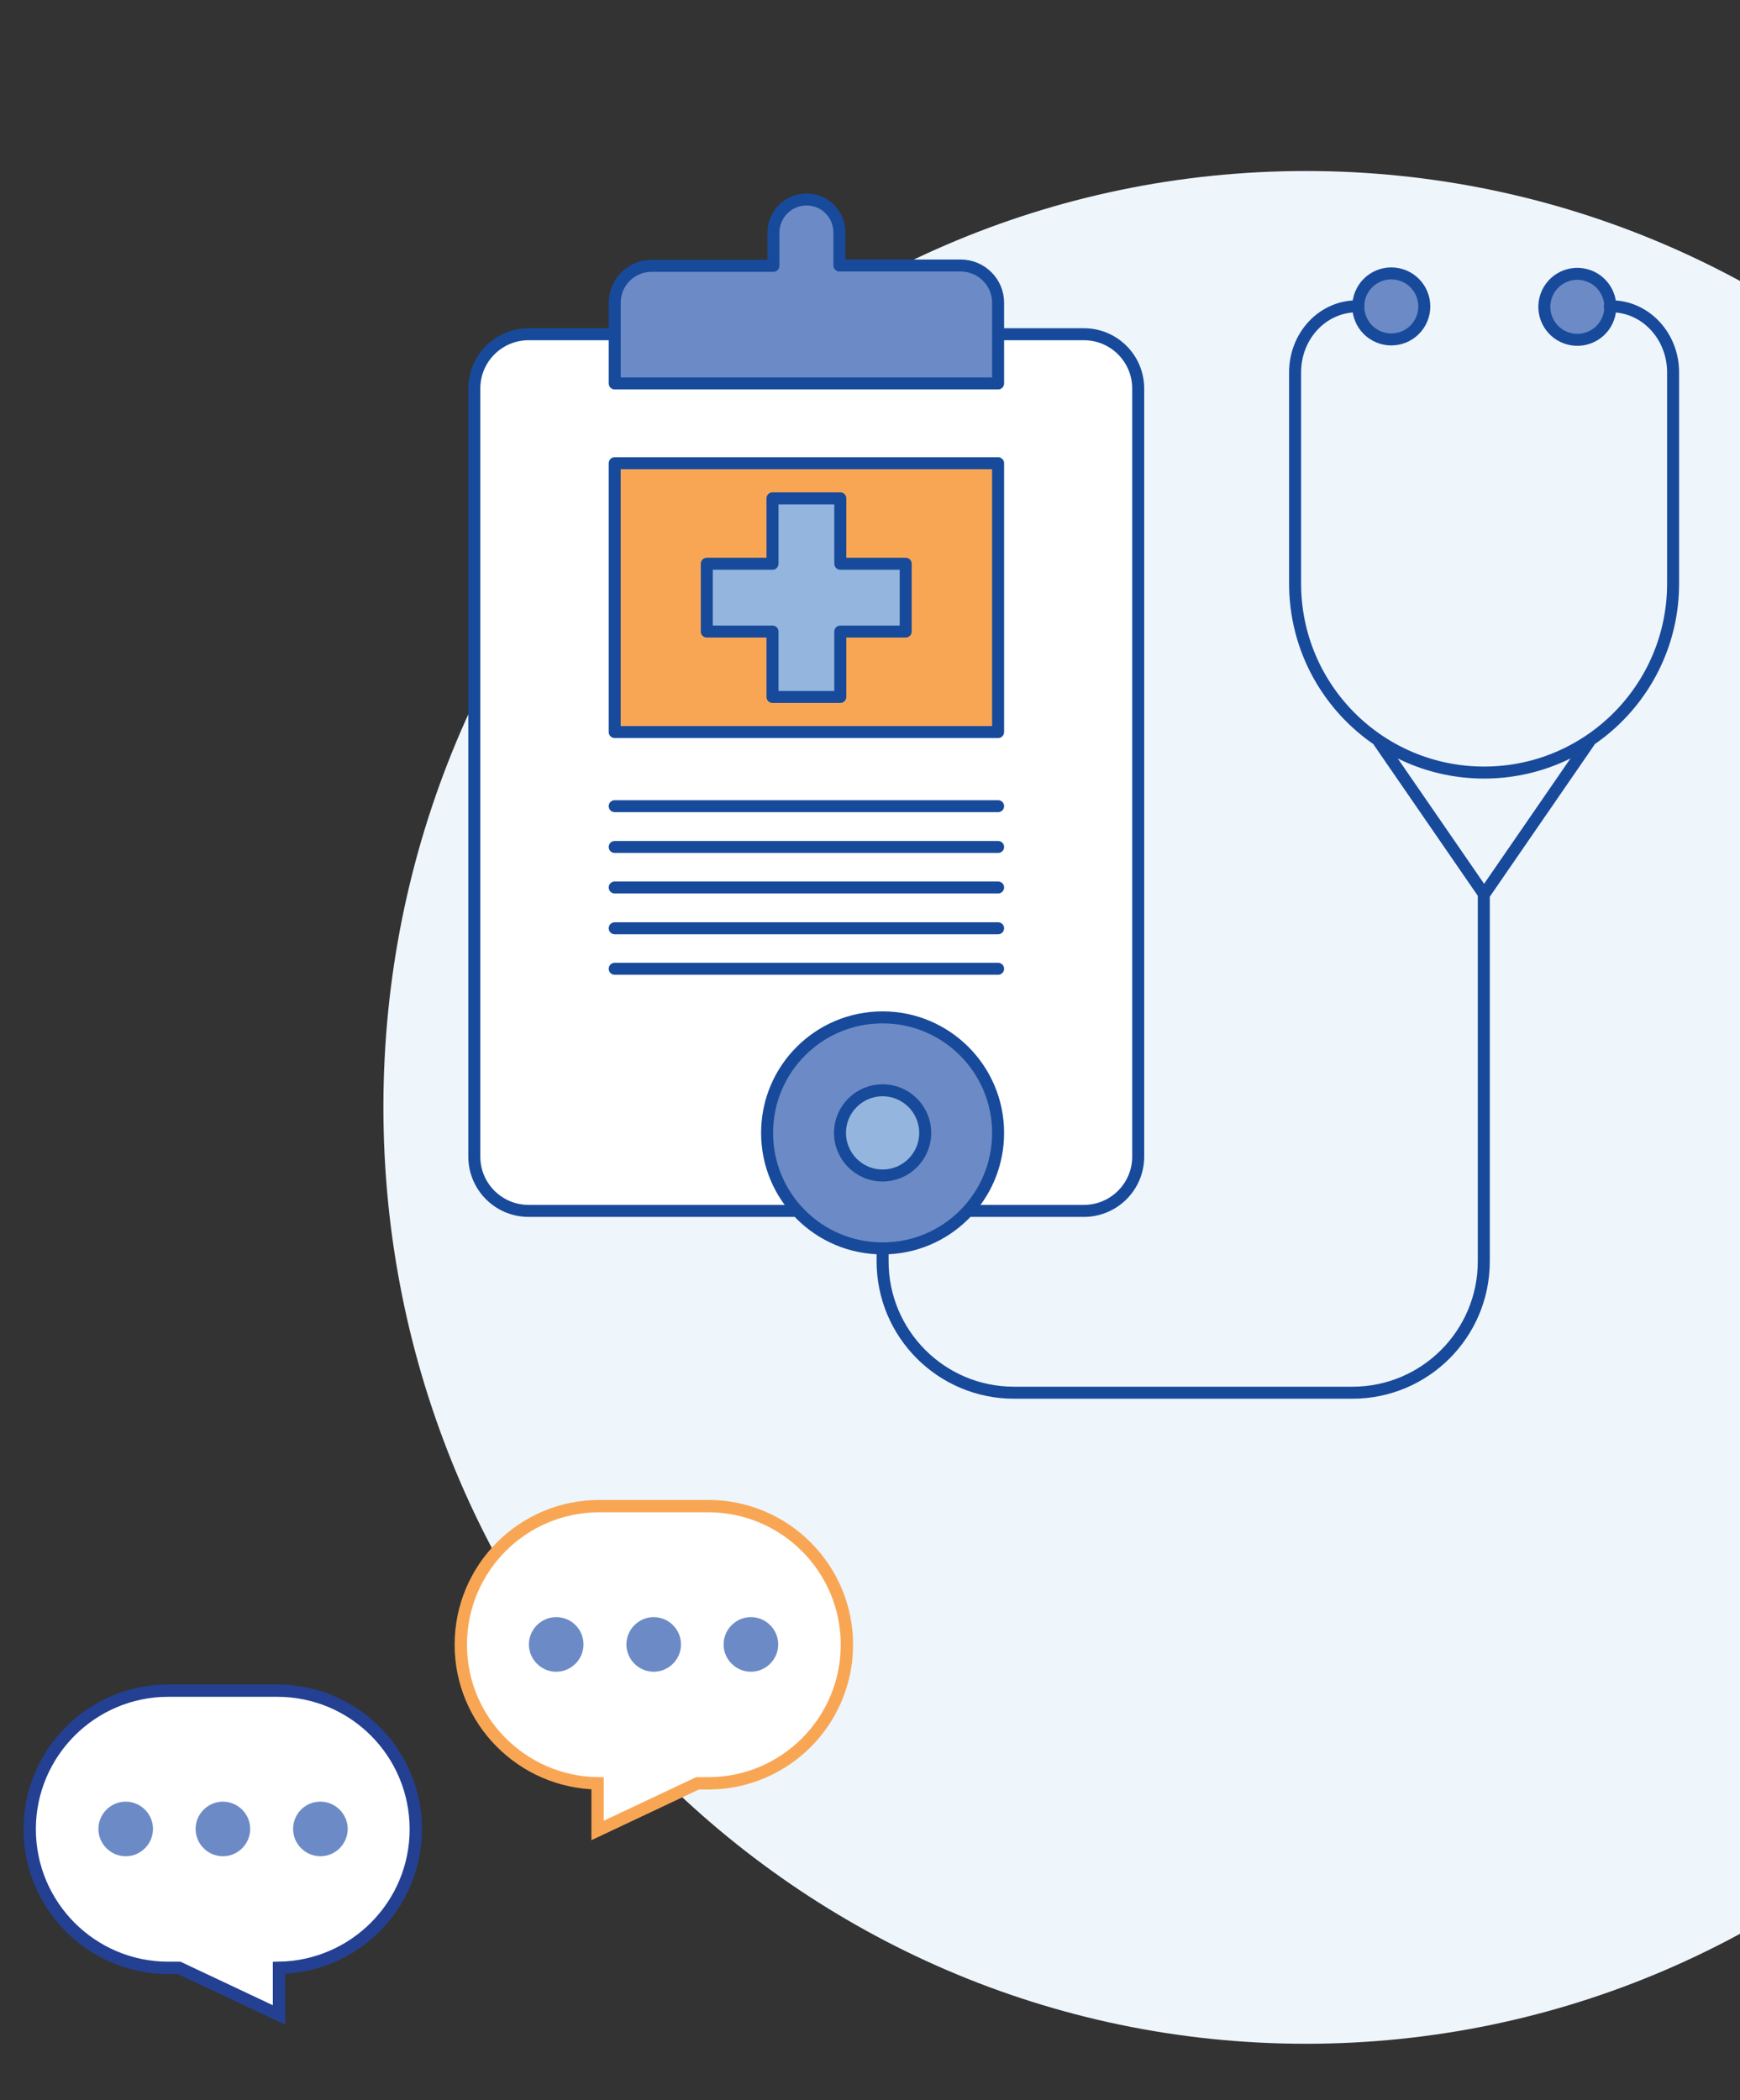
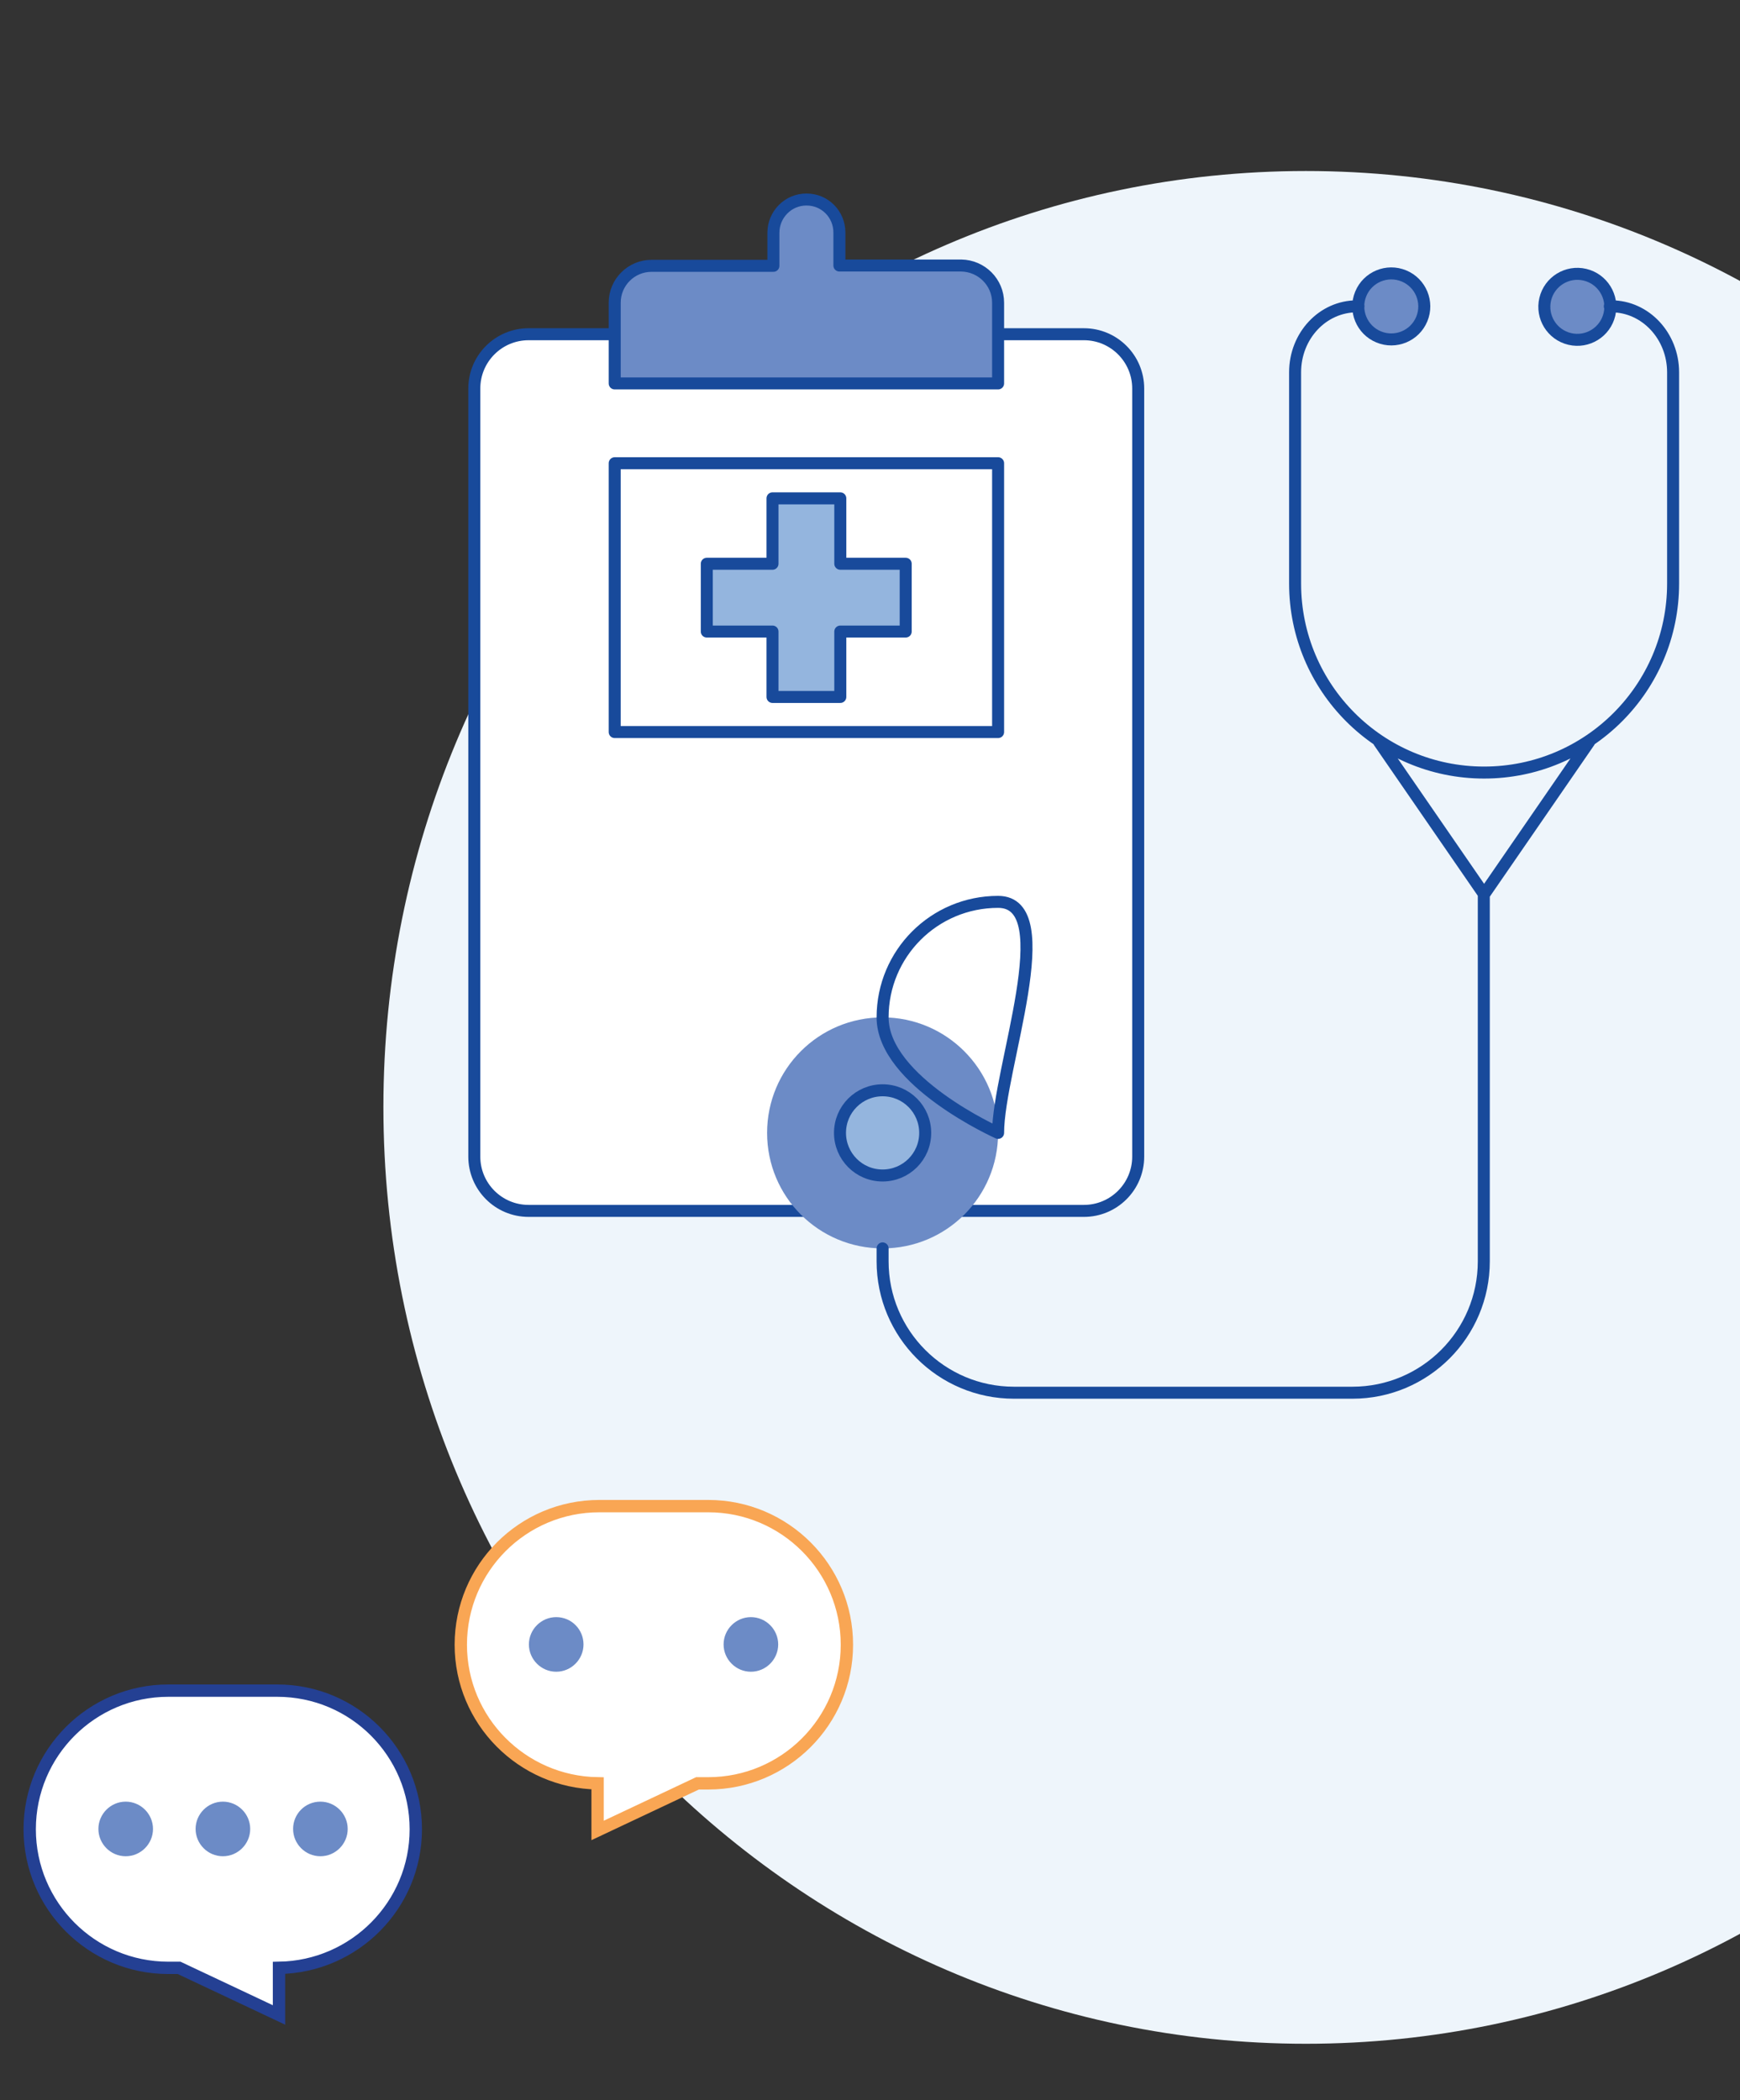
<svg xmlns="http://www.w3.org/2000/svg" version="1.1" id="Layer_1" x="0px" y="0px" width="580px" height="700px" viewBox="0 0 580 700" style="enable-background:new 0 0 580 700;" xml:space="preserve">
  <rect x="0" y="0" width="580" height="700" fill="#333333" stroke="none" />
  <style type="text/css">
	.st0{fill:#EEF5FB;}
	.st1{fill:#FFFFFF;}
	.st2{fill:none;stroke:#184A9B;stroke-width:4;stroke-linecap:round;stroke-linejoin:round;stroke-miterlimit:10;}
	.st3{fill:#F9A654;}
	.st4{fill:#6C8BC6;}
	.st5{fill:#94B5DE;}
	.st6{fill:none;stroke:#F9A654;stroke-width:4.112;stroke-linecap:round;stroke-miterlimit:10;}
	.st7{fill:none;stroke:#244093;stroke-width:4.112;stroke-linecap:round;stroke-miterlimit:10;}
</style>
  <g>
    <g>
      <path class="st0" d="M435.3,681.2c169.8,0,307.5-139.7,307.5-312.1c0-172.4-137.7-312.1-307.5-312.1S127.8,196.7,127.8,369    C127.8,541.4,265.5,681.2,435.3,681.2" />
    </g>
    <g>
      <path class="st1" d="M361.3,403.6H176.2c-10,0-18.1-8.1-18.1-18.1v-256c0-10,8.1-18.1,18.1-18.1h185.1c10,0,18.1,8.1,18.1,18.1    v256C379.4,395.5,371.3,403.6,361.3,403.6" />
      <path class="st2" d="M361.3,403.6H176.2c-10,0-18.1-8.1-18.1-18.1v-256c0-10,8.1-18.1,18.1-18.1h185.1c10,0,18.1,8.1,18.1,18.1    v256C379.4,395.5,371.3,403.6,361.3,403.6z" />
    </g>
-     <rect x="204.9" y="154.4" class="st3" width="127.8" height="89.6" />
    <rect x="204.9" y="154.4" class="st2" width="127.8" height="89.6" />
    <g>
      <path class="st4" d="M332.7,100.9v26.9H204.9v-26.9c0-6.8,5.5-12.3,12.3-12.3h40.6v-11c0-6.1,4.9-11.1,11-11.1    c3.1,0,5.8,1.2,7.8,3.2c2,2,3.2,4.8,3.2,7.8v11h40.6C327.2,88.6,332.7,94.1,332.7,100.9" />
      <path class="st2" d="M332.7,100.9v26.9H204.9v-26.9c0-6.8,5.5-12.3,12.3-12.3h40.6v-11c0-6.1,4.9-11.1,11-11.1    c3.1,0,5.8,1.2,7.8,3.2c2,2,3.2,4.8,3.2,7.8v11h40.6C327.2,88.6,332.7,94.1,332.7,100.9z" />
    </g>
-     <path class="st2" d="M204.9,322.9h127.8 M204.9,309.4h127.8 M204.9,295.8h127.8 M204.9,282.3h127.8 M204.9,268.7h127.8" />
    <g>
      <path class="st4" d="M332.7,377.6c0,21.3-17.2,38.5-38.5,38.5s-38.5-17.2-38.5-38.5c0-21.3,17.2-38.5,38.5-38.5    S332.7,356.4,332.7,377.6" />
-       <path class="st2" d="M332.7,377.6c0,21.3-17.2,38.5-38.5,38.5s-38.5-17.2-38.5-38.5c0-21.3,17.2-38.5,38.5-38.5    S332.7,356.4,332.7,377.6z" />
+       <path class="st2" d="M332.7,377.6s-38.5-17.2-38.5-38.5c0-21.3,17.2-38.5,38.5-38.5    S332.7,356.4,332.7,377.6z" />
      <path class="st5" d="M308.4,377.6c0,7.9-6.4,14.2-14.2,14.2c-7.9,0-14.2-6.4-14.2-14.2c0-7.9,6.4-14.2,14.2-14.2    C302.1,363.4,308.4,369.8,308.4,377.6" />
      <path class="st2" d="M308.4,377.6c0,7.9-6.4,14.2-14.2,14.2c-7.9,0-14.2-6.4-14.2-14.2c0-7.9,6.4-14.2,14.2-14.2    C302.1,363.4,308.4,369.8,308.4,377.6z" />
      <path class="st4" d="M474.6,102.1c0,6.1-4.9,11-11,11c-6.1,0-11-4.9-11-11c0-6.1,4.9-11,11-11C469.7,91.1,474.6,96.1,474.6,102.1" />
      <ellipse transform="matrix(0.383 -0.924 0.924 0.383 191.863 491.393)" class="st2" cx="463.6" cy="102.1" rx="11" ry="11" />
      <path class="st4" d="M536.7,102.1c0,6.1-4.9,11-11,11s-11-4.9-11-11c0-6.1,4.9-11,11-11S536.7,96.1,536.7,102.1" />
      <ellipse transform="matrix(0.23 -0.973 0.973 0.23 305.521 590.292)" class="st2" cx="525.7" cy="102.1" rx="11" ry="11" />
      <path class="st2" d="M536.6,102.1h0.5c11.4,0,20.6,9.9,20.6,22v70.4c0,34.8-28.2,63-63,63c-34.8,0-63-28.2-63-63v-70.4    c0-12.2,9.2-22,20.6-22h0.5 M529.7,247.3l-35,50.8l-35-50.8 M294.2,416.1v4.3c0,24.2,19.6,43.8,43.8,43.8h112.8    c24.2,0,43.8-19.6,43.8-43.8V298.2" />
    </g>
    <polygon class="st5" points="301.9,187.9 280.1,187.9 280.1,166.1 257.5,166.1 257.5,187.9 235.6,187.9 235.6,210.5 257.5,210.5    257.5,232.3 280.1,232.3 280.1,210.5 301.9,210.5  " />
    <polygon class="st2" points="301.9,187.9 280.1,187.9 280.1,166.1 257.5,166.1 257.5,187.9 235.6,187.9 235.6,210.5 257.5,210.5    257.5,232.3 280.1,232.3 280.1,210.5 301.9,210.5  " />
    <path class="st1" d="M153.6,548.2c0,25.3,20.4,45.8,45.6,46.2v15.7l33.3-15.7h3.6c25.5,0,46.2-20.7,46.2-46.2   c0-25.5-20.7-46.2-46.2-46.2h-36.3C174.2,502,153.6,522.7,153.6,548.2" />
    <path class="st6" d="M153.6,548.2c0,25.3,20.4,45.8,45.6,46.2v15.7l33.3-15.7h3.6c25.5,0,46.2-20.7,46.2-46.2   c0-25.5-20.7-46.2-46.2-46.2h-36.3C174.2,502,153.6,522.7,153.6,548.2z" />
-     <path class="st4" d="M227,548.1c0,5-4.1,9.1-9.1,9.1c-5,0-9.1-4.1-9.1-9.1c0-5,4.1-9.1,9.1-9.1C222.9,539,227,543.1,227,548.1" />
    <path class="st4" d="M194.5,548.1c0,5-4.1,9.1-9.1,9.1c-5,0-9.1-4.1-9.1-9.1c0-5,4.1-9.1,9.1-9.1   C190.5,539,194.5,543.1,194.5,548.1" />
    <path class="st4" d="M259.4,548.1c0,5-4.1,9.1-9.1,9.1c-5,0-9.1-4.1-9.1-9.1c0-5,4.1-9.1,9.1-9.1   C255.3,539,259.4,543.1,259.4,548.1" />
    <path class="st1" d="M138.6,609.7c0,25.3-20.4,45.8-45.6,46.2v15.7l-33.3-15.7h-3.6c-25.5,0-46.2-20.7-46.2-46.2   c0-25.5,20.7-46.2,46.2-46.2h36.3C118,563.5,138.6,584.2,138.6,609.7" />
    <path class="st7" d="M138.6,609.7c0,25.3-20.4,45.8-45.6,46.2v15.7l-33.3-15.7h-3.6c-25.5,0-46.2-20.7-46.2-46.2   c0-25.5,20.7-46.2,46.2-46.2h36.3C118,563.5,138.6,584.2,138.6,609.7z" />
    <path class="st4" d="M65.2,609.6c0,5,4.1,9.1,9.1,9.1c5,0,9.1-4.1,9.1-9.1c0-5-4.1-9.1-9.1-9.1C69.3,600.5,65.2,604.6,65.2,609.6" />
    <path class="st4" d="M97.7,609.6c0,5,4.1,9.1,9.1,9.1c5,0,9.1-4.1,9.1-9.1c0-5-4.1-9.1-9.1-9.1C101.7,600.5,97.7,604.6,97.7,609.6" />
    <path class="st4" d="M32.8,609.6c0,5,4.1,9.1,9.1,9.1c5,0,9.1-4.1,9.1-9.1c0-5-4.1-9.1-9.1-9.1C36.9,600.5,32.8,604.6,32.8,609.6" />
  </g>
</svg>